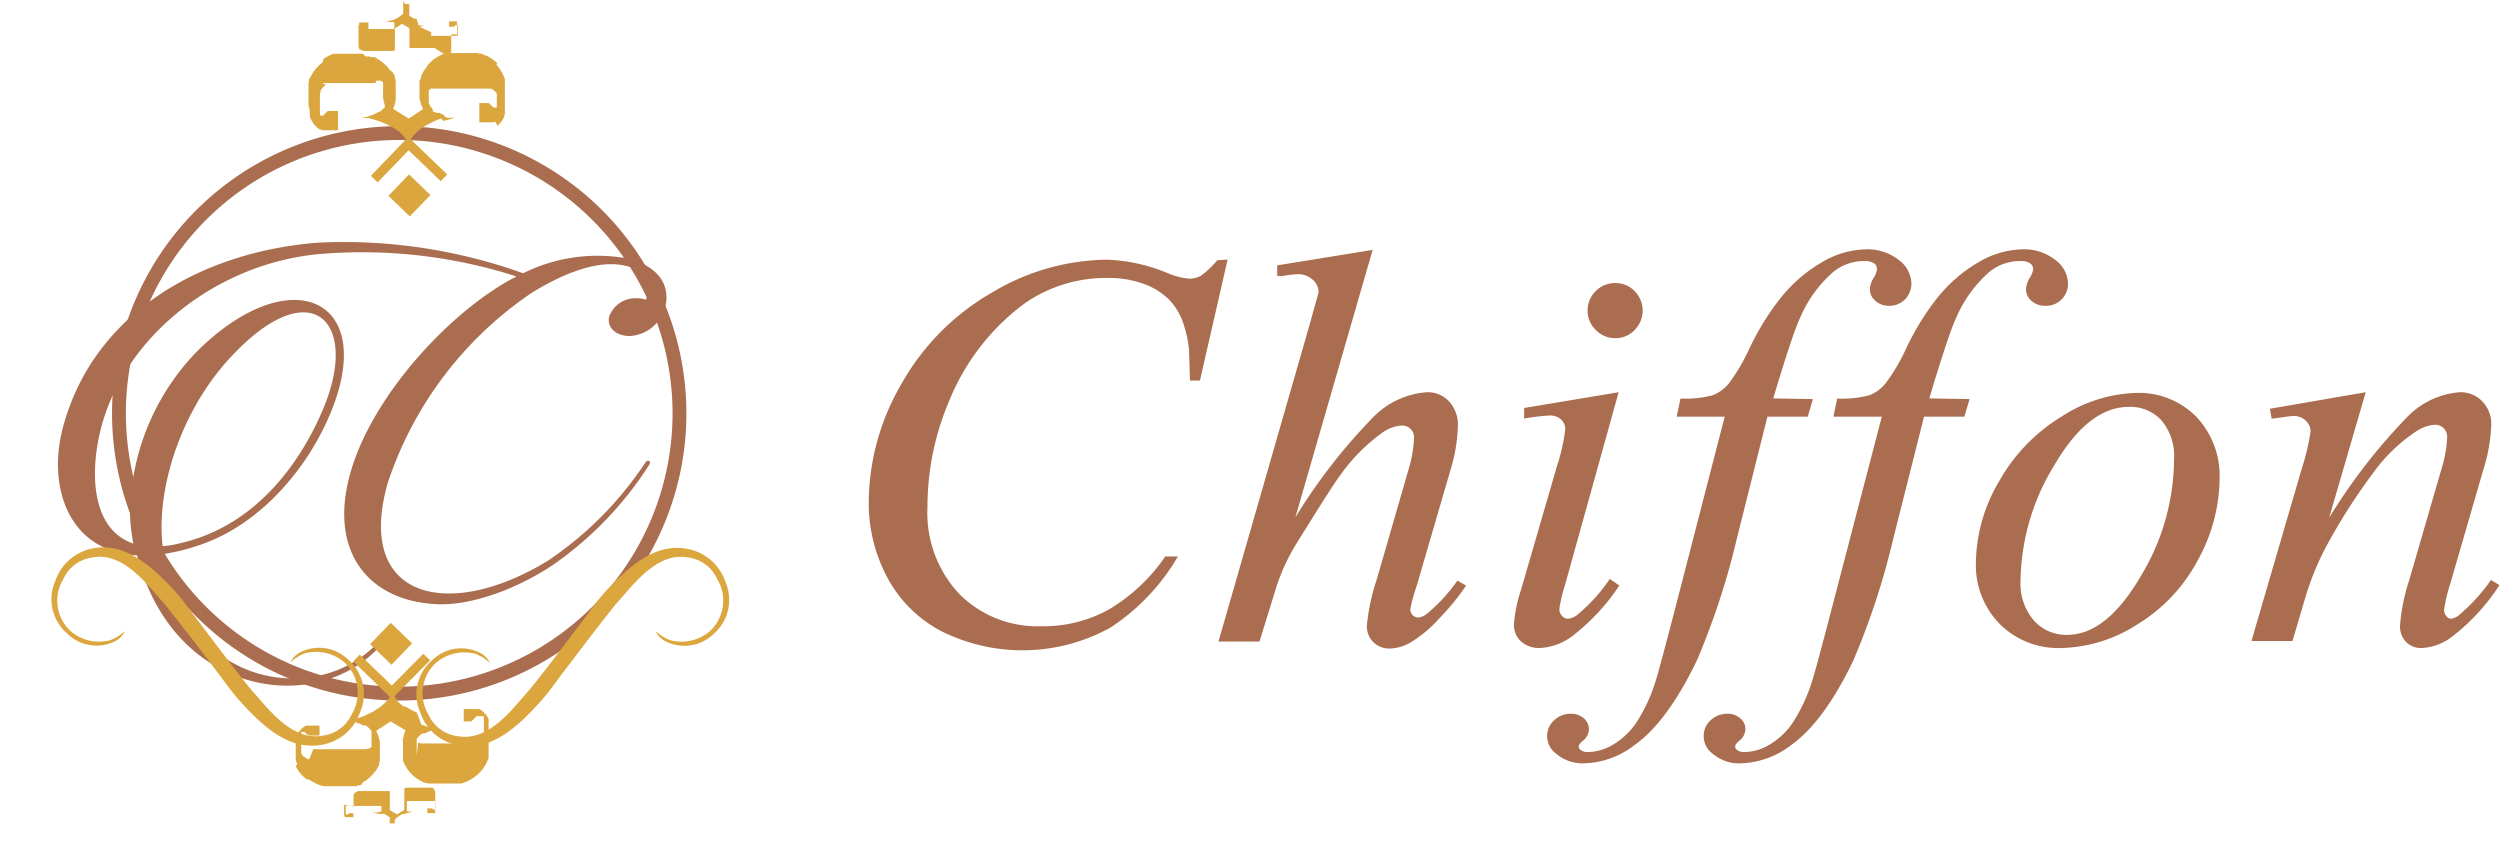
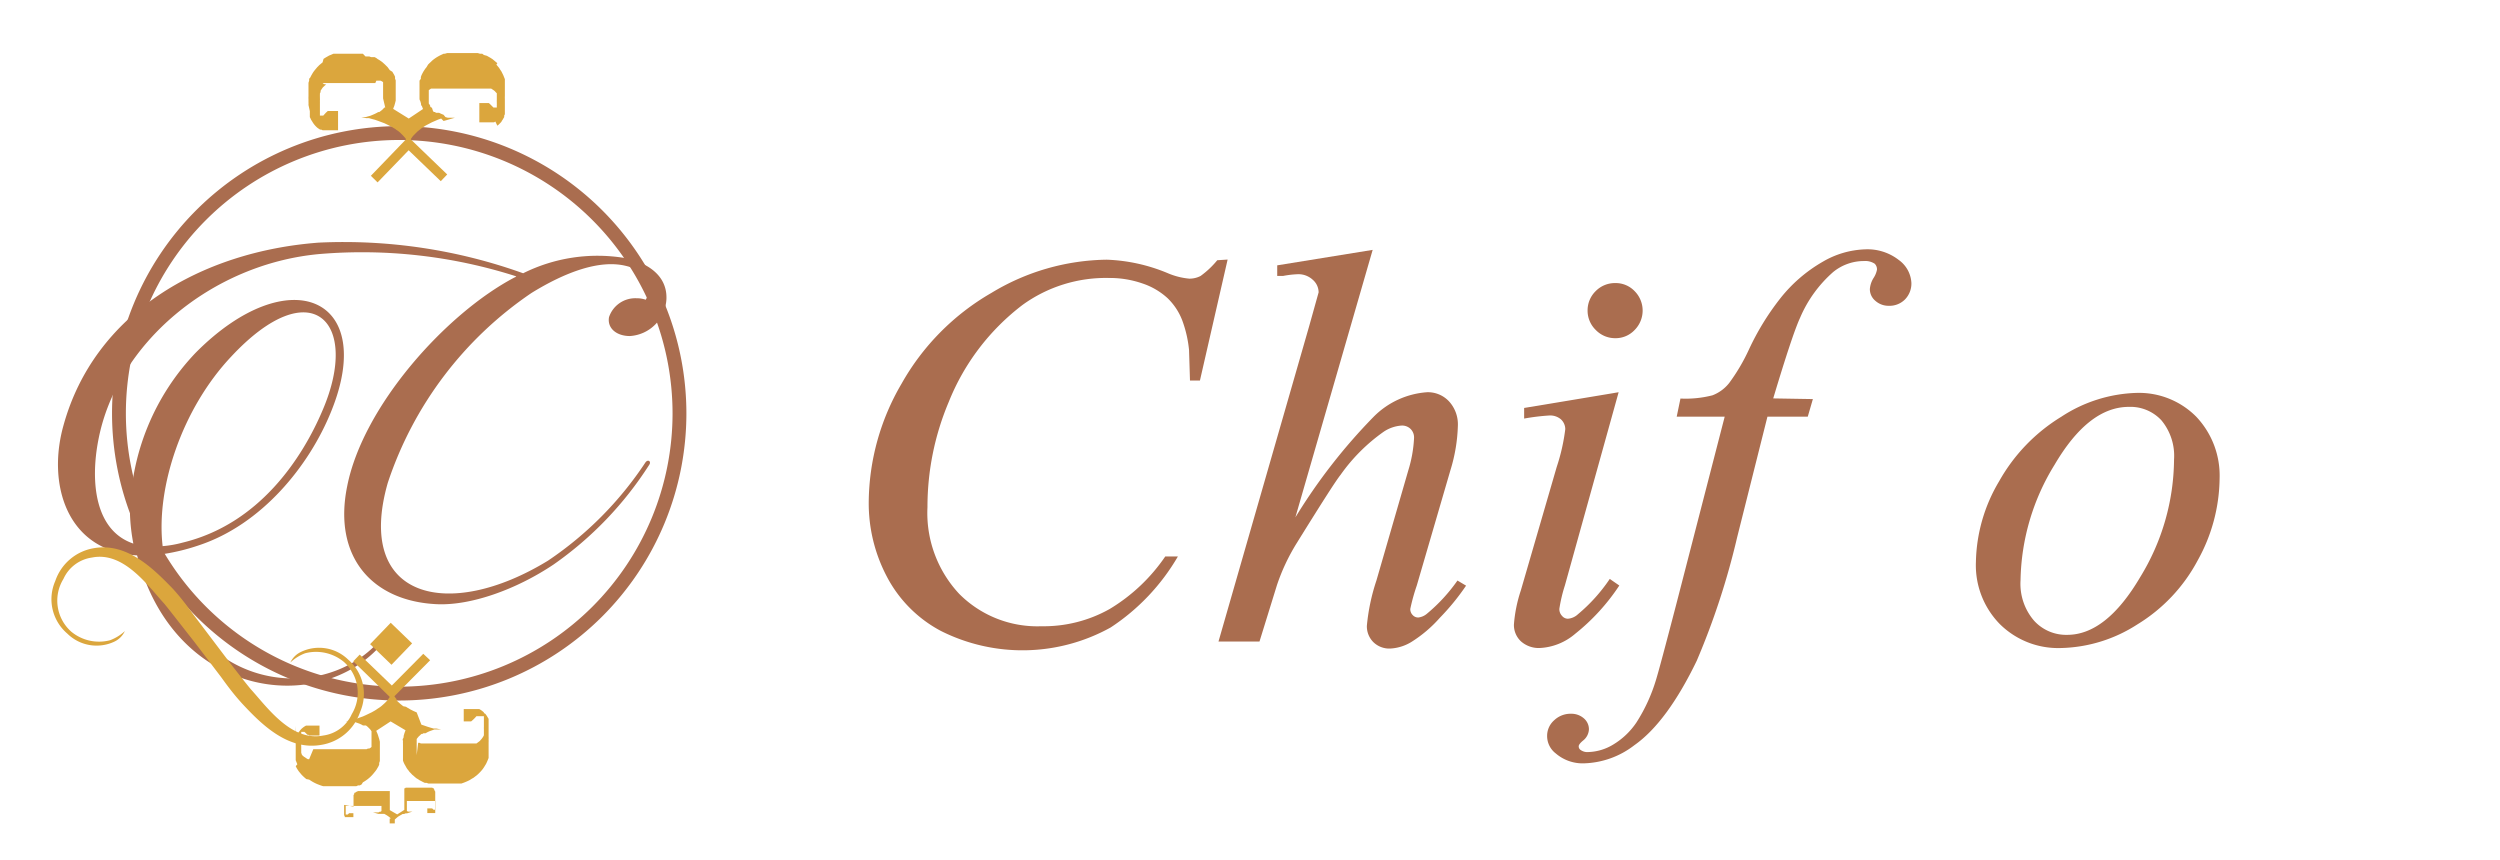
<svg xmlns="http://www.w3.org/2000/svg" id="レイヤー_1" data-name="レイヤー 1" viewBox="0 0 185.99 63.99">
  <defs>
    <style>.cls-1{fill:#aa6d4f;}.cls-2{fill:none;stroke:#aa6d4f;stroke-miterlimit:10;stroke-width:1.03px;}.cls-3{fill:#dba63d;}</style>
  </defs>
  <path class="cls-1" d="M91.33,19.31l-2.06,9h-.74l-.07-2.27a8.8,8.8,0,0,0-.5-2.19,4.57,4.57,0,0,0-1.09-1.66A5.18,5.18,0,0,0,85,21.09a7.42,7.42,0,0,0-2.51-.41,10.57,10.57,0,0,0-6.41,2,17,17,0,0,0-5.5,7.23A20.07,20.07,0,0,0,69,37.73a8.81,8.81,0,0,0,2.36,6.45,8.2,8.2,0,0,0,6.12,2.41,10,10,0,0,0,5.07-1.28,13.29,13.29,0,0,0,4.14-3.91h.94a15.85,15.85,0,0,1-5,5.28A13.51,13.51,0,0,1,70,46.94a9.61,9.61,0,0,1-4-4,11.71,11.71,0,0,1-1.37-5.56,17.66,17.66,0,0,1,2.44-8.83,17.94,17.94,0,0,1,6.69-6.76,16.92,16.92,0,0,1,8.58-2.47,12.9,12.9,0,0,1,4.53,1,5.29,5.29,0,0,0,1.6.41,1.78,1.78,0,0,0,.85-.2,6.63,6.63,0,0,0,1.24-1.17Z" />
  <path class="cls-1" d="M102.12,18.59l-5.75,19.9a42,42,0,0,1,5.8-7.46,6.21,6.21,0,0,1,4-1.85,2.15,2.15,0,0,1,1.64.69,2.53,2.53,0,0,1,.65,1.8A12.34,12.34,0,0,1,107.9,35l-2.5,8.57a14.4,14.4,0,0,0-.48,1.73.62.62,0,0,0,.18.46.55.55,0,0,0,.41.18,1.19,1.19,0,0,0,.61-.25,12.6,12.6,0,0,0,2.31-2.5l.64.38a17.43,17.43,0,0,1-1.95,2.39,9.67,9.67,0,0,1-2.12,1.8,3.35,3.35,0,0,1-1.58.49,1.7,1.7,0,0,1-1.25-.48,1.66,1.66,0,0,1-.48-1.22,14.94,14.94,0,0,1,.71-3.36L104.77,35a9.63,9.63,0,0,0,.43-2.42.89.89,0,0,0-.25-.66.9.9,0,0,0-.67-.26,2.71,2.71,0,0,0-1.34.46,13.31,13.31,0,0,0-3.21,3.21c-.34.42-1.43,2.13-3.28,5.11A14.9,14.9,0,0,0,95,43.53l-1.3,4.2H90.65l6.74-23.44.71-2.54a1.25,1.25,0,0,0-.44-.94,1.57,1.57,0,0,0-1.09-.41,7.16,7.16,0,0,0-1.12.13l-.43,0v-.79Z" />
  <path class="cls-1" d="M120.42,29.18l-4,14.38a11.21,11.21,0,0,0-.41,1.73.72.72,0,0,0,.2.53.56.56,0,0,0,.44.21,1.23,1.23,0,0,0,.74-.33,12.51,12.51,0,0,0,2.37-2.63l.71.49a15.48,15.48,0,0,1-3.28,3.59,4.38,4.38,0,0,1-2.65,1.06,2,2,0,0,1-1.38-.49,1.66,1.66,0,0,1-.53-1.26,10.46,10.46,0,0,1,.51-2.52l2.67-9.19a14.43,14.43,0,0,0,.64-2.82,1,1,0,0,0-.32-.73,1.23,1.23,0,0,0-.85-.29,15.78,15.78,0,0,0-1.89.23v-.79Zm-.26-8.12a1.94,1.94,0,0,1,1.45.6,2.05,2.05,0,0,1,0,2.89,1.94,1.94,0,0,1-1.44.61,2,2,0,0,1-1.45-.61,2,2,0,0,1-.61-1.45,2,2,0,0,1,.6-1.44A2,2,0,0,1,120.16,21.06Z" />
  <path class="cls-1" d="M134.87,29.69,134.49,31h-3l-2.26,9a55.68,55.68,0,0,1-3,9.16c-1.45,3-3,5.13-4.64,6.28a6.42,6.42,0,0,1-3.76,1.35,3.07,3.07,0,0,1-2.09-.74,1.63,1.63,0,0,1-.64-1.32,1.54,1.54,0,0,1,.53-1.15,1.77,1.77,0,0,1,1.26-.48,1.41,1.41,0,0,1,.94.34,1.07,1.07,0,0,1,.38.81,1.12,1.12,0,0,1-.43.84c-.22.18-.33.33-.33.43a.32.32,0,0,0,.15.28.85.85,0,0,0,.56.15,3.78,3.78,0,0,0,1.86-.56,5.49,5.49,0,0,0,1.73-1.65,12.6,12.6,0,0,0,1.45-3.16q.27-.87,1.52-5.67L128.31,31h-3.57l.28-1.35a8,8,0,0,0,2.38-.24,2.91,2.91,0,0,0,1.24-.91,14.1,14.1,0,0,0,1.47-2.49,19.28,19.28,0,0,1,2.32-3.79,11,11,0,0,1,3.18-2.75,6.65,6.65,0,0,1,3.16-.92,3.79,3.79,0,0,1,2.49.79,2.24,2.24,0,0,1,.94,1.71,1.69,1.69,0,0,1-.47,1.22,1.62,1.62,0,0,1-1.21.48,1.47,1.47,0,0,1-1-.37,1.13,1.13,0,0,1-.41-.87,1.81,1.81,0,0,1,.27-.82,1.73,1.73,0,0,0,.26-.63.59.59,0,0,0-.17-.44,1.26,1.26,0,0,0-.77-.2,3.62,3.62,0,0,0-2.31.81,9.43,9.43,0,0,0-2.47,3.41q-.56,1.2-2,6Z" />
-   <path class="cls-1" d="M146.53,29.69,146.14,31h-3l-2.27,9a55.68,55.68,0,0,1-3,9.16c-1.44,3-3,5.13-4.63,6.28a6.45,6.45,0,0,1-3.77,1.35,3,3,0,0,1-2.08-.74,1.6,1.6,0,0,1-.64-1.32,1.53,1.53,0,0,1,.52-1.15,1.8,1.8,0,0,1,1.26-.48,1.39,1.39,0,0,1,.94.34,1,1,0,0,1,.38.81,1.12,1.12,0,0,1-.43.84c-.22.18-.33.33-.33.43a.32.32,0,0,0,.15.28.87.87,0,0,0,.56.15,3.72,3.72,0,0,0,1.86-.56,5.39,5.39,0,0,0,1.73-1.65,12.6,12.6,0,0,0,1.45-3.16q.28-.87,1.53-5.67L140,31H136.4l.28-1.35a8.07,8.07,0,0,0,2.38-.24,2.82,2.82,0,0,0,1.23-.91,13.39,13.39,0,0,0,1.48-2.49,19.3,19.3,0,0,1,2.31-3.79,11,11,0,0,1,3.18-2.75,6.68,6.68,0,0,1,3.16-.92,3.77,3.77,0,0,1,2.49.79,2.24,2.24,0,0,1,.94,1.71,1.65,1.65,0,0,1-.47,1.22,1.6,1.6,0,0,1-1.2.48,1.48,1.48,0,0,1-1.05-.37,1.12,1.12,0,0,1-.4-.87,1.78,1.78,0,0,1,.26-.82,1.83,1.83,0,0,0,.27-.63.56.56,0,0,0-.18-.44,1.23,1.23,0,0,0-.76-.2,3.62,3.62,0,0,0-2.32.81,9.54,9.54,0,0,0-2.47,3.41q-.56,1.2-2,6Z" />
  <path class="cls-1" d="M165.13,35.59a12.77,12.77,0,0,1-1.63,6.1A12.37,12.37,0,0,1,159,46.46a10.89,10.89,0,0,1-5.65,1.75,6.16,6.16,0,0,1-4.58-1.79A6.25,6.25,0,0,1,147,41.8a12.13,12.13,0,0,1,1.73-6,13.17,13.17,0,0,1,4.63-4.8,10.75,10.75,0,0,1,5.6-1.77A6,6,0,0,1,163.39,31,6.37,6.37,0,0,1,165.13,35.59Zm-3.39-1.4a4.13,4.13,0,0,0-.94-2.92,3.14,3.14,0,0,0-2.42-1q-3,0-5.53,4.31a16.85,16.85,0,0,0-2.53,8.59,4.2,4.2,0,0,0,1,3,3.22,3.22,0,0,0,2.47,1.06q2.9,0,5.43-4.29A16.94,16.94,0,0,0,161.74,34.19Z" />
-   <path class="cls-1" d="M176,29.18l-2.72,9.34A42.75,42.75,0,0,1,179.11,31,6.08,6.08,0,0,1,183,29.18a2.22,2.22,0,0,1,1.68.69,2.42,2.42,0,0,1,.66,1.75,12.5,12.5,0,0,1-.58,3.29l-2.5,8.62a11.18,11.18,0,0,0-.43,1.83.72.72,0,0,0,.17.48.48.48,0,0,0,.34.19,1.15,1.15,0,0,0,.59-.26,13.81,13.81,0,0,0,2.39-2.62l.63.38a15.3,15.3,0,0,1-3.61,3.9,4.05,4.05,0,0,1-2.14.78,1.59,1.59,0,0,1-1.2-.45,1.69,1.69,0,0,1-.45-1.22,14.38,14.38,0,0,1,.69-3.39l2.39-8.24a9.36,9.36,0,0,0,.43-2.4.89.89,0,0,0-.91-.91,2.85,2.85,0,0,0-1.38.48,12.39,12.39,0,0,0-3.14,3,44.64,44.64,0,0,0-3.48,5.41,20.85,20.85,0,0,0-1.6,3.82l-1,3.38H167.5l3.74-12.82a17,17,0,0,0,.66-2.78,1.09,1.09,0,0,0-.37-.8,1.25,1.25,0,0,0-.88-.34,5.58,5.58,0,0,0-.86.1l-.79.1-.13-.74Z" />
  <path class="cls-2" d="M50.55,30.75A20.85,20.85,0,1,1,29.7,9.9,20.86,20.86,0,0,1,50.55,30.75Z" />
  <path class="cls-1" d="M38.41,20.56A37.62,37.62,0,0,0,23.76,18.9c-8,.73-15.09,6.64-16.45,13.87-.6,3.13-.23,6.71,2.61,7.67a14.09,14.09,0,0,1-.25-2.21,17.66,17.66,0,0,1,4.9-12c6.9-6.94,13.51-4.13,10.08,4.35-1.63,4.06-5.17,8.45-9.89,10a15.23,15.23,0,0,1-2.55.63c1.48,10,11.55,11.47,16,6.49.48-.55.63-.26.22.19-4.65,5.46-15.5,4.05-18.23-6.57C4.94,41,3.5,36,4.72,31.66c2.29-8.34,10.22-12.95,19-13.61a39.51,39.51,0,0,1,15.2,2.28,12.4,12.4,0,0,1,7.53-1.14c1.69.33,3.2,1.29,3.13,3.06A2.9,2.9,0,0,1,46.86,25c-1,0-1.7-.59-1.55-1.41a2.06,2.06,0,0,1,2.06-1.4,1.92,1.92,0,0,1,.67.11c.77-1.36-.19-2.21-1.44-2.51-2-.51-4.58.48-7.05,2a27.51,27.51,0,0,0-10.7,14.13c-2.47,8.63,4.5,10.33,11.92,5.79A26.19,26.19,0,0,0,48,34.43c.19-.3.48-.11.3.15A26.32,26.32,0,0,1,41.18,42c-2.81,1.88-6.17,3.06-8.67,2.95-4.84-.22-7.75-3.54-6.68-8.78C27,30.22,33.17,23.32,38.3,20.63,38.33,20.63,38.37,20.59,38.41,20.56ZM12.1,40.63a8,8,0,0,0,1.48-.26C19.26,39,22.47,34.13,24,30.52c2.84-6.61-.85-10.37-6.79-4C13.54,30.41,11.59,36.27,12.1,40.63Z" />
  <path class="cls-3" d="M12.21,44.9C11,43.58,9.2,41,6.84,41.48a2.74,2.74,0,0,0-2.12,1.59A3.08,3.08,0,0,0,5.31,47a3.24,3.24,0,0,0,2.88.63,3.38,3.38,0,0,0,1.1-.68,1.64,1.64,0,0,1-.77.78A3.1,3.1,0,0,1,5,47.13a3.36,3.36,0,0,1-.89-3.9A3.67,3.67,0,0,1,7,40.78c2.52-.44,4.53,1.66,5.84,3,.7.77,1.14,1.39,1.59,2l2,2.64c1,1.33,2.09,2.7,2.25,2.88,1.2,1.32,3,3.89,5.37,3.42a2.72,2.72,0,0,0,2.12-1.59,3.07,3.07,0,0,0-.59-3.89,3.25,3.25,0,0,0-2.88-.64,3.28,3.28,0,0,0-1.1.69,1.64,1.64,0,0,1,.77-.78,3.1,3.1,0,0,1,3.53.56,3.36,3.36,0,0,1,.89,3.9,3.66,3.66,0,0,1-2.92,2.45c-2.52.43-4.53-1.66-5.84-3.06-.7-.77-1.14-1.38-1.59-2l-2-2.63C13.44,46.46,12.38,45.09,12.21,44.9Z" />
  <path class="cls-3" d="M33.84,8.76v0l-.17,0-.18,0-.17,0-.18-.05L33,8.54l-.17-.07-.17-.08-.08,0-.07,0-.08,0-.07-.06-.07,0-.07-.05L32.13,8,32.07,8,32,7.91l0-.06-.05-.08-.05-.07,0-.07,0-.08,0-.09,0-.08V7.29l0-.09V6.76l0,0v0l0,0,0-.05,0,0,0,0,0,0,0,0,0,0,0,0,0,0,0,0,0,0,.08-.06.09-.06.1,0,.1,0,.1,0,.11,0,.11,0,.12,0,.12,0,.12,0,.24,0,.24,0,.24,0h1.62l.24,0h.12l.12,0,.12,0,.12,0,.11,0,.11,0,.11,0,.1,0,.1,0,.09.06.09.06.09.07.07.08.08.08,0,0,0,0,0,0,0,0,0,0,0,.05,0,.06,0,0,0,.06,0,.06v.13s0,.09,0,.14a.71.71,0,0,0,0,.14s0,.07,0,.11a.57.57,0,0,1,0,.13v.15l0,.07,0,.07,0,.07,0,.07V8l0,0,0,0,0,0,0,0,0,0,0,0h-.25l0,0h0a.1.1,0,0,0,0,0l-.1-.1-.11-.11-.06-.06-.07-.06-.08,0,0,0,0,0-.05,0,0,0h-.05l0,0h-.53l0,0,0,0,0,0,0,0,0,0,0,0,0,0,0,0,0,0,0,0,0,0,0,0,0,0,0,0,0,.05,0,0,0,.09,0,.09v.51l0,.05V9l0,0,0,.05,0,0,0,.05,0,0,0,0,0,0,0,0,0,0,0,0,0,0,0,0,0,0,0,0,0,0,.05,0,0,0,0,0h.06l0,0h.44l.12,0,.12,0,.1,0,.11,0,.1,0,.09-.06L37,9.35l.09-.07.07-.07.08-.08.07-.08L37.33,9l.07-.1.05-.09.06-.1,0-.11.05-.1,0-.11,0-.11,0-.12,0-.11,0-.23,0-.23,0-.23a1.7,1.7,0,0,1,0-.22V6.54l0-.17,0-.16,0-.16,0-.16-.06-.15-.06-.15-.07-.14-.07-.14-.09-.13-.08-.13-.1-.12-.1-.12L37,4.7l-.12-.1-.12-.1-.12-.1-.14-.09-.14-.08-.14-.08L36,4.09,35.88,4l-.16,0-.17-.05-.17,0-.17,0-.18,0-.18,0H34l-.16,0-.15,0-.14,0-.15,0-.14,0L33.09,4,33,4l-.13.06-.13.06-.13.07-.12.07-.12.08-.11.08-.11.09-.1.1-.1.09-.1.1L31.73,5l-.09.11-.08.12-.07.11-.07.13-.06.12-.05.14,0,.13L31.21,6l0,.14,0,.15,0,.15,0,.15v.53l0,.19c0,.06,0,.12.05.19l.06.2c0,.06,0,.13.07.2l.08.21-1.06.71L29.25,8.1a1.8,1.8,0,0,1,.08-.21l.06-.21.05-.2c0-.06,0-.13,0-.19s0-.13,0-.19V6.57l0-.15,0-.15,0-.14,0-.15-.05-.13,0-.14-.06-.13-.07-.12-.07-.12L29,5.22l-.08-.11L28.84,5l-.1-.1-.1-.1-.1-.09-.1-.09-.11-.08-.12-.08-.12-.07L28,4.32l-.13-.07-.13,0-.13,0-.14-.05-.14,0-.14,0L27,4l-.15,0-.15,0-.15,0h-.7l-.18,0-.19,0-.17,0-.18,0-.17,0-.16,0-.16.07-.15.06-.14.08-.14.08-.14.09L24,4.64l-.12.1-.12.1L23.6,5l-.1.12-.1.12-.09.12-.08.13-.08.14-.07.14L23,5.86,23,6l-.05.16,0,.15,0,.17,0,.16v.52a1.48,1.48,0,0,0,0,.21c0,.07,0,.15,0,.22a1.66,1.66,0,0,1,0,.22l.05.23.05.23,0,.11,0,.11,0,.11,0,.11.05.1.05.11.06.09.06.1.06.09.07.09.07.08.08.08.08.07.09.06.09.06.09,0,.1.05.11,0,.11,0,.12,0h.46l.05,0h.05l0,0H25l.05,0,.05,0,0,0,.05,0,0,0,0,0,0,0,0,0,0,0,0,0,0,0,0,0,0,0,0,0,0,0,0,0,0-.05,0,0V9.08l0-.05V8.62l0-.09,0-.1,0-.08,0-.09,0,0,0,0,0,0,0,0,0,0,0,0,0,0,0,0,0,0,0,0,0,0-.05,0h0l0,0h-.59l0,0-.05,0,0,0,0,0,0,0-.08,0-.06.06-.07.06-.2.22s0,0,0,0l0,0h-.25l0,0h0l0,0,0,0,0,0,0,0,0,0,0,0,0-.06,0-.07,0-.07,0-.07,0-.07V7.65a.11.11,0,0,0,0-.05s0-.1,0-.15a.68.68,0,0,0,0-.14l0-.12a1,1,0,0,1,0-.12l0-.12.05-.1,0-.1.06-.09.06-.09.06-.08.08-.07.07-.07.09-.06L24,6.23l.09-.05.1,0,.09,0,.1,0,.11,0,.11,0,.11,0,.11,0,.23,0,.24,0h1.9l.25,0,.12,0,.13,0,.12,0,.11,0L28,6l.11,0,.1,0,.1,0,.1.05.09.06,0,0,0,0,0,0,0,0,0,0,0,0,0,0,0,0,0,0,0,.05,0,0,0,0,0,.06v.53l0,.09,0,.09,0,.08,0,.08,0,.08,0,.07,0,.08L28.66,8,28.6,8l-.06.06-.06.07-.06.05-.07.06-.07.05-.07.05-.08,0-.08.05-.16.08-.16.07-.17.07-.18.05-.17.05-.17,0-.16,0v0l.36.08.21,0,.21.06.23.06.23.08.24.09.24.09.23.11.24.12.11.06.11.07.11.06.1.08.11.07.1.08.09.08.09.09.09.09.08.09.08.09.07.1-2.62,2.72.5.49,2.31-2.39,2.39,2.3.48-.5-2.72-2.62.08-.11.07-.1.08-.09.09-.09.09-.09.09-.09.1-.08.1-.08.1-.08.1-.07.11-.07.11-.07.23-.12.23-.12.23-.1.23-.1.23-.08L33,9l.22-.06.2-.06Z" />
-   <rect class="cls-3" x="29.35" y="13.44" width="2.21" height="2.21" transform="translate(-1.15 26.37) rotate(-46.05)" />
-   <path class="cls-3" d="M34,2.56V2.35l0-.11,0-.12,0-.11,0-.11,0-.11,0-.1,0-.05,0,0,0-.05,0,0,0,0,0,0-.05,0,0,0,0,0,0,0-.05,0h0l-.06,0h-.38l-.05,0,0,0,0,0,0,0,0,0,0,0,0,0,0,0,0,.05v.35l0,0,0,0,0,0,0,0,0,0,0,0,0,0,.05,0,0,0h.31l0,0,0,0,0,0,0,0,0,0,.1-.11,0,0h.18l0,0V2l0,0v.18a.13.13,0,0,1,0,.06v.26l0,.06,0,.06,0,.05,0,0,0,0,0,0,0,0,0,0,0,0,0,0,0,0,0,0,0,0,0,0,0,0-.11,0-.11,0h-1.3l-.12,0-.12,0-.05,0-.06,0,0,0-.05,0-.05,0,0,0,0,0,0,0,0,0,0-.05,0,0,0,0,0-.06V2.39l0,0v0l0,0,0,0,0,0,0,0,0,0,0,0,0,0L31.2,2l.07,0,.08-.05.07,0,.09,0,.08,0,.09,0,.08,0,.09,0,.08,0h0l-.17,0-.19,0-.22-.06-.11,0-.1,0L31,1.43l-.11-.05-.11,0-.1-.07-.1-.06-.09-.07-.09-.08,0,0,0,0,0,0h.05l0,0h0l0,0,0,0,0,0,0,0,0,0,0-.05,0,0,0-.05V.34l0,0,0,0,0-.05,0,0,0,0,0,0,0,0,0,0,0,0h-.33l0,0L30,.06l0,0,0,0,0,0,0,0,0,0,0,0,0,0,0,0V.69l0,0,0,0,0,0,0,0,0,0,0,0,0,0,0,0L30,1,30,1l0,0-.08.08-.09.08-.1.07-.1.07-.1.06-.11.05-.1.05-.11.05-.11,0-.21.08-.19.05-.18,0v0h.17l.09,0,.09,0,.08,0,.09,0,.08,0,.08,0,.07,0,.07.05,0,0,0,0,0,0,0,0,0,0,0,0,0,0,0,0v.36l0,.06v0l0,.05,0,0,0,0,0,0,0,0,0,0,0,0-.05,0,0,0-.05,0h-.06l-.11,0-.12,0h-.12l-.12,0h-1l-.12,0-.12,0-.06,0-.05,0-.05,0-.05,0-.05,0,0,0,0,0,0,0,0,0,0,0,0,0,0,0,0-.05,0-.06V2.68l0-.06V2.43s0-.05,0-.07V2.18l0,0v0l0,0H27l0,0,.1.11,0,0,0,0,0,0,0,0,0,0h.31l0,0,0,0,0,0,0,0,0,0,0,0,0,0,0,0V2l0,0V1.72l0,0,0-.05,0,0,0,0,0,0,0,0-.05,0,0,0,0,0-.05,0h-.39l-.05,0-.05,0,0,0-.05,0,0,0-.05,0,0,0,0,0,0,0,0,.05,0,0,0,.05,0,.05-.05.1,0,.11,0,.12,0,.11,0,.11v.5l0,.09V3l0,.08,0,.07,0,.08,0,.07,0,.07,0,.07,0,.06.05.07,0,.06.05.06.06,0,.06.05.06,0,.06.05.06,0,.07,0,.07,0,.08,0,.07,0,.08,0,.08,0,.09,0,.08,0,.09,0h.6l.08,0h.07l.07,0,.07,0,.07,0,.07,0,.06,0,.07,0,.06,0,.06,0,.06,0,.05,0,.06,0,.05,0,.05-.05,0,0,.05,0,0-.05,0-.06,0-.06,0-.06,0-.07,0-.06,0-.07,0-.07,0-.07V2.52l0-.1,0-.1,0-.1,0-.1.53-.35.55.33a.42.42,0,0,0,0,.1l0,.11,0,.1,0,.09V3l0,.07,0,.07,0,.06,0,.07,0,.06,0,.07,0,.06,0,0,0,.06,0,0,0,.05.05,0,.05,0,.06,0,.05,0,.06,0,.06,0,.06,0,.06,0,.07,0,.06,0,.07,0,.07,0,.07,0h.07l.07,0h.59l.09,0h.09l.09,0,.08,0L33,4,33,4l.07,0,.07,0,.07,0,.07,0,.07,0,.06-.05.05,0,.06,0,.05-.06,0-.06,0-.06,0-.06,0-.07,0-.07,0-.07,0-.08,0-.07,0-.08,0-.08V2.56Z" />
-   <path class="cls-3" d="M45.86,44.9c1.2-1.32,3-3.89,5.37-3.42a2.74,2.74,0,0,1,2.12,1.59A3.09,3.09,0,0,1,52.76,47a3.26,3.26,0,0,1-2.89.63,3.39,3.39,0,0,1-1.09-.68,1.59,1.59,0,0,0,.77.78,3.11,3.11,0,0,0,3.53-.56,3.34,3.34,0,0,0,.88-3.9,3.67,3.67,0,0,0-2.91-2.45c-2.52-.44-4.53,1.66-5.84,3-.71.77-1.14,1.39-1.59,2l-2,2.64c-1,1.33-2.09,2.7-2.25,2.88-1.19,1.32-3,3.89-5.37,3.42a2.74,2.74,0,0,1-2.12-1.59,3.08,3.08,0,0,1,.59-3.89,3.27,3.27,0,0,1,2.89-.64,3.29,3.29,0,0,1,1.09.69,1.59,1.59,0,0,0-.77-.78,3.09,3.09,0,0,0-3.52.56,3.32,3.32,0,0,0-.89,3.9,3.64,3.64,0,0,0,2.91,2.45c2.52.43,4.54-1.66,5.84-3.06.71-.77,1.14-1.38,1.59-2l2-2.63C44.62,46.46,45.68,45.09,45.86,44.9Z" />
  <path class="cls-3" d="M25.71,53.67v0l.17,0,.18,0,.17,0,.18.05.17.06.17.06.17.08.08.05.07,0,.08,0,.07,0,.07.05.07.06.06.06.06.06.06.06.05.07.05.07,0,.07,0,.08,0,.08,0,.08,0,.08,0,.09,0,.09v.44l0,.06v.05l0,0,0,.05,0,0,0,0,0,0,0,0,0,0,0,0,0,0,0,0,0,0-.08.07-.09.05-.1,0-.1.05-.1,0-.11,0-.12,0-.11,0-.12,0-.12,0-.24,0-.25,0h-1.6l-.25,0-.24,0-.12,0-.12,0-.12,0-.12,0-.11,0-.11,0L23,56.48l-.1,0-.1-.06-.09-.06-.09-.06-.09-.07-.07-.08L22.41,56l0,0,0-.05,0,0,0,0,0-.06,0,0,0-.05,0-.06,0-.06,0-.06v-.13a.59.59,0,0,1,0-.13s0-.1,0-.15V55s0-.08,0-.13v-.14l0-.08,0-.07,0-.07,0-.06v0l0,0,0,0,0,0,0,0,0,0h0l0,0h.24l0,0s0,0,0,0l.11.1.1.11.07,0,.07.06.08,0,0,0,0,0,.05,0h0l.05,0h.54l0,0,0,0,0,0,.05,0,0,0,0,0,0,0,0,0,0,0,0,0,0,0,0,0,0,0,0,0,0,0,0,0,0,0,0-.09,0-.1,0-.09v-.41l0,0v-.05l0,0,0,0,0,0,0,0,0,0,0,0,0,0,0,0,0,0,0,0,0,0,0,0,0,0-.05,0,0,0-.05,0-.05,0-.05,0-.05,0h0l-.05,0H23.2l-.12,0-.11,0-.1,0-.1,0-.09.05-.09.06-.09.07-.08.07-.07.08-.07.09-.07.09-.06.09,0,.1-.06.1-.05.1L22,54l0,.11,0,.11,0,.11,0,.11,0,.23,0,.23,0,.23c0,.07,0,.15,0,.22v.56l0,.17,0,.17,0,.16,0,.15.06.15.06.15L22,57l.07.14.08.13.09.13.1.12.1.12.11.11.12.11.12.1L23,58l.14.09.13.08.15.08.15.07.15.06.16.06.16.05.17,0,.18,0,.18,0,.18,0,.19,0h.54l.15,0,.15,0,.15,0,.15,0,.14,0,.15,0,.14,0,.13-.06.13,0,.13-.07L27,58.2l.12-.07.12-.08.11-.08.11-.09.1-.09.1-.1.09-.1.09-.11.09-.11.08-.11.07-.12.07-.12.06-.13,0-.13.05-.14,0-.14,0-.14,0-.15,0-.15v-.68l0-.18-.05-.2-.06-.19a1.72,1.72,0,0,0-.07-.21l-.09-.21,1.07-.7,1.11.66-.08.21-.06.21c0,.07,0,.14-.05.2s0,.13,0,.2a1.1,1.1,0,0,0,0,.18v.53l0,.15,0,.15,0,.15,0,.14,0,.14.05.13.06.13.07.12.07.13.07.11.09.11.08.11.1.1.09.1.11.09.1.09.11.09.12.07.12.08.12.06.13.07.13.06.13,0,.14.05.14,0,.14,0,.15,0,.14,0,.15,0h.86l.18,0,.19,0,.17,0,.18,0,.16,0,.17-.06.15-.06.16-.07.14-.07.14-.09.14-.08.13-.1.12-.09.12-.11.11-.11.1-.11.1-.12.09-.13.08-.13.08-.13.07-.15.06-.14.06-.15,0-.15,0-.16,0-.16,0-.17v-.52a1.48,1.48,0,0,0,0-.21,1.8,1.8,0,0,0,0-.22l0-.22,0-.23,0-.22,0-.12,0-.11,0-.11,0-.1,0-.11,0-.1-.06-.1-.06-.1-.06-.09-.07-.09L36,53.05,36,53l-.08-.07-.09-.07-.09-.06-.09-.05-.11,0-.1,0-.11,0-.12,0H34.6l-.05,0,0,0,0,0-.05,0,0,0,0,0,0,0,0,0,0,0,0,0,0,0,0,0,0,0,0,0,0,0,0,0,0,0,0,.05,0,0,0,0,0,.05v.46l0,.1,0,.09,0,.09,0,.08,0,0,0,0,0,0,0,0,0,0,0,0,0,0,0,0,0,0,0,0,0,0,0,0,0,0h0l.05,0H35l.05,0,0,0h0l0,0,0,0,0,0,.07-.06.07-.06.06-.06c.08-.07.14-.15.2-.21l0,0,0,0,0,0H36l0,0,0,0,0,0,0,0,0,0,0,0,0,0,0,.07,0,.06,0,.07,0,.08v.39s0,.1,0,.14a.78.78,0,0,0,0,.14l0,.13,0,.12,0,.11,0,.11-.05.1-.06.09-.06.08-.07.08-.07.08-.08.06-.08.06-.08.06-.09,0-.1,0-.1,0-.1,0-.1,0-.11,0-.11,0-.11,0-.23,0-.24,0-.25,0h-1.4l-.25,0-.25,0H32l-.13,0-.12,0-.11,0-.12,0-.11,0-.1,0-.11-.05-.09,0L31,56.18l0,0,0,0,0,0,0,0,0,0,0,0,0,0,0,0,0-.05,0,0,0-.05,0,0,0,0v-.54l0-.09,0-.08,0-.09,0-.08,0-.07,0-.08,0-.07.05-.07.06-.07.05-.06.07-.06.06-.06.07-.06.07,0,.07-.05.08,0,.08,0,.16-.09.16-.07.17-.06.17-.06.18,0,.17,0,.16,0v0l-.36-.07-.21,0-.21-.06-.23-.07-.23-.08-.24-.08L31,53l-.23-.1-.24-.12-.11-.07-.11-.06-.11-.07L30,52.54l-.1-.08-.1-.08-.09-.08-.09-.08-.09-.09L29.49,52l-.08-.1-.07-.1L32,49.12l-.51-.48L29.15,51l-2.39-2.3-.48.5L29,51.85l-.07.1-.07.1-.08.1-.09.09-.09.09-.09.08-.1.09-.1.08-.1.07-.11.07-.1.07-.11.07-.23.13-.23.11-.23.11L27,53.3l-.23.08-.22.08-.22.06-.21.06Z" />
  <rect class="cls-3" x="27.99" y="46.79" width="2.21" height="2.21" transform="translate(-25.58 35.61) rotate(-46.06)" />
  <path class="cls-3" d="M25.6,59.88v.32l0,.11,0,.11,0,.11,0,.11.05.1,0,0,0,.05,0,0,0,0,0,0,0,0,0,0,0,0,0,0,.05,0,0,0,.05,0h.39l.05,0,.05,0,0,0,.05,0,0,0,0,0,0,0,0,0,0,0,0,0V60.5l0,0,0,0,0,0,0,0,0,0,0,0,0,0,0,0,0,0h-.27l-.05,0,0,0,0,0,0,0,0,0,0,0-.1.1,0,0,0,0h-.15l0,0,0,0,0,0v0l0,0v-.47l0-.06,0,0,0-.06,0-.05,0,0,0,0,0,0,0,0,0,0,0,0,0,0,.05,0,0,0,.05,0,.05,0,.11,0,.11,0,.11,0H28l.11,0h.06l.05,0,.06,0,.05,0,0,0,.05,0,0,0,0,0,0,0,0,0,0,0,0,.05,0,0v.33l0,0v0l0,0,0,0,0,0,0,0,0,0,0,0,0,0-.07.05-.07,0-.08.05-.08,0-.08,0-.08,0-.09,0-.08,0-.09,0h-.08l.17,0,.19.05.21.06.11,0,.11,0,.11,0,.11,0,.11.06.1.06.1.07.09.07.09.08,0,0,0,0h-.09l0,0,0,0,0,0,0,0,0,0,0,0,0,0,0,0,0,0,0,.05v.32l0,0,0,0,0,0,0,0,0,0,0,0,.05,0,0,0,0,0h.28l0,0,.05,0,0,0,0,0,0,0,0,0,0,0,0-.05,0,0v0l0,0v-.24l0,0,0,0,0,0,0,0,0,0h0l0,0,0,0,0,0,0,0,0,0,0,0,.09-.08.09-.08.09-.07.1-.06.11-.06.1-.06.11,0,.11-.05.11,0,.21-.07.19-.06.17,0H31l-.09,0-.08,0-.09,0-.08,0-.09,0-.08,0-.08,0-.07,0-.07-.06,0,0,0,0,0,0,0,0,0,0,0,0,0,0,0,0V59.7l0-.05v-.06l0,0,0,0,0,0,0,0,0,0,0,0,0,0,0,0,.05,0,.05,0,.05,0,.12,0,.11,0,.13,0H32l.12,0,.12,0,.05,0,.06,0,0,0,0,0,.05,0,0,0,0,0,0,0,0,0,0,0,0,0,0,.05,0,0,0,0v.06l0,.07V60s0,0,0,.06v.18l0,0,0,0,0,0h-.15l0,0,0,0-.1-.1,0,0,0,0,0,0,0,0h0l-.05,0h-.26l0,0-.05,0,0,0,0,0,0,0,0,0,0,0,0,0v0l0,.05v.25l0,0,0,0,0,.05,0,0,0,0,0,0,0,0,.05,0,0,0,.05,0,.05,0h.34l.05,0,0,0,.05,0,0,0,0,0,0,0,0,0,0,0,0,0,0,0,0,0,0-.05,0,0,0-.1,0-.11,0-.11,0-.11,0-.12v-.5l0-.08V59.4l0-.08,0-.08,0-.07,0-.08,0-.07,0-.07,0-.06-.05-.06,0-.06-.05-.06,0-.06-.06,0-.06-.05-.06,0-.07,0-.06,0-.07,0-.08,0-.07,0-.08,0-.08,0-.09,0-.08,0H31l-.07,0h-.07l-.07,0-.07,0-.07,0-.07,0-.06,0-.06,0-.06,0-.06,0-.05,0-.06,0-.05,0-.05.05-.05,0,0,.05,0,.06,0,.06,0,.06,0,.06,0,.06,0,.06,0,.07,0,.07,0,.07v.58l0,.09,0,.1,0,.1s0,.07,0,.11l-.53.34-.55-.32,0-.11,0-.1,0-.1,0-.1V59.5l0-.07v-.07l0-.07,0-.07,0-.07,0-.06,0-.06,0-.06,0-.06,0,0,0-.06-.05,0-.05,0,0,0-.06,0-.05,0-.06,0-.06,0-.06,0-.06,0-.07,0-.06,0-.07,0-.07,0-.07,0h-.82l-.09,0-.09,0-.08,0-.08,0-.08,0-.07,0-.08,0-.07,0-.06,0-.07,0-.06.05-.05,0-.06.06-.05,0-.05.06,0,.06-.05.07,0,.07,0,.07,0,.07,0,.07,0,.08,0,.08,0,.08v.34Z" />
</svg>